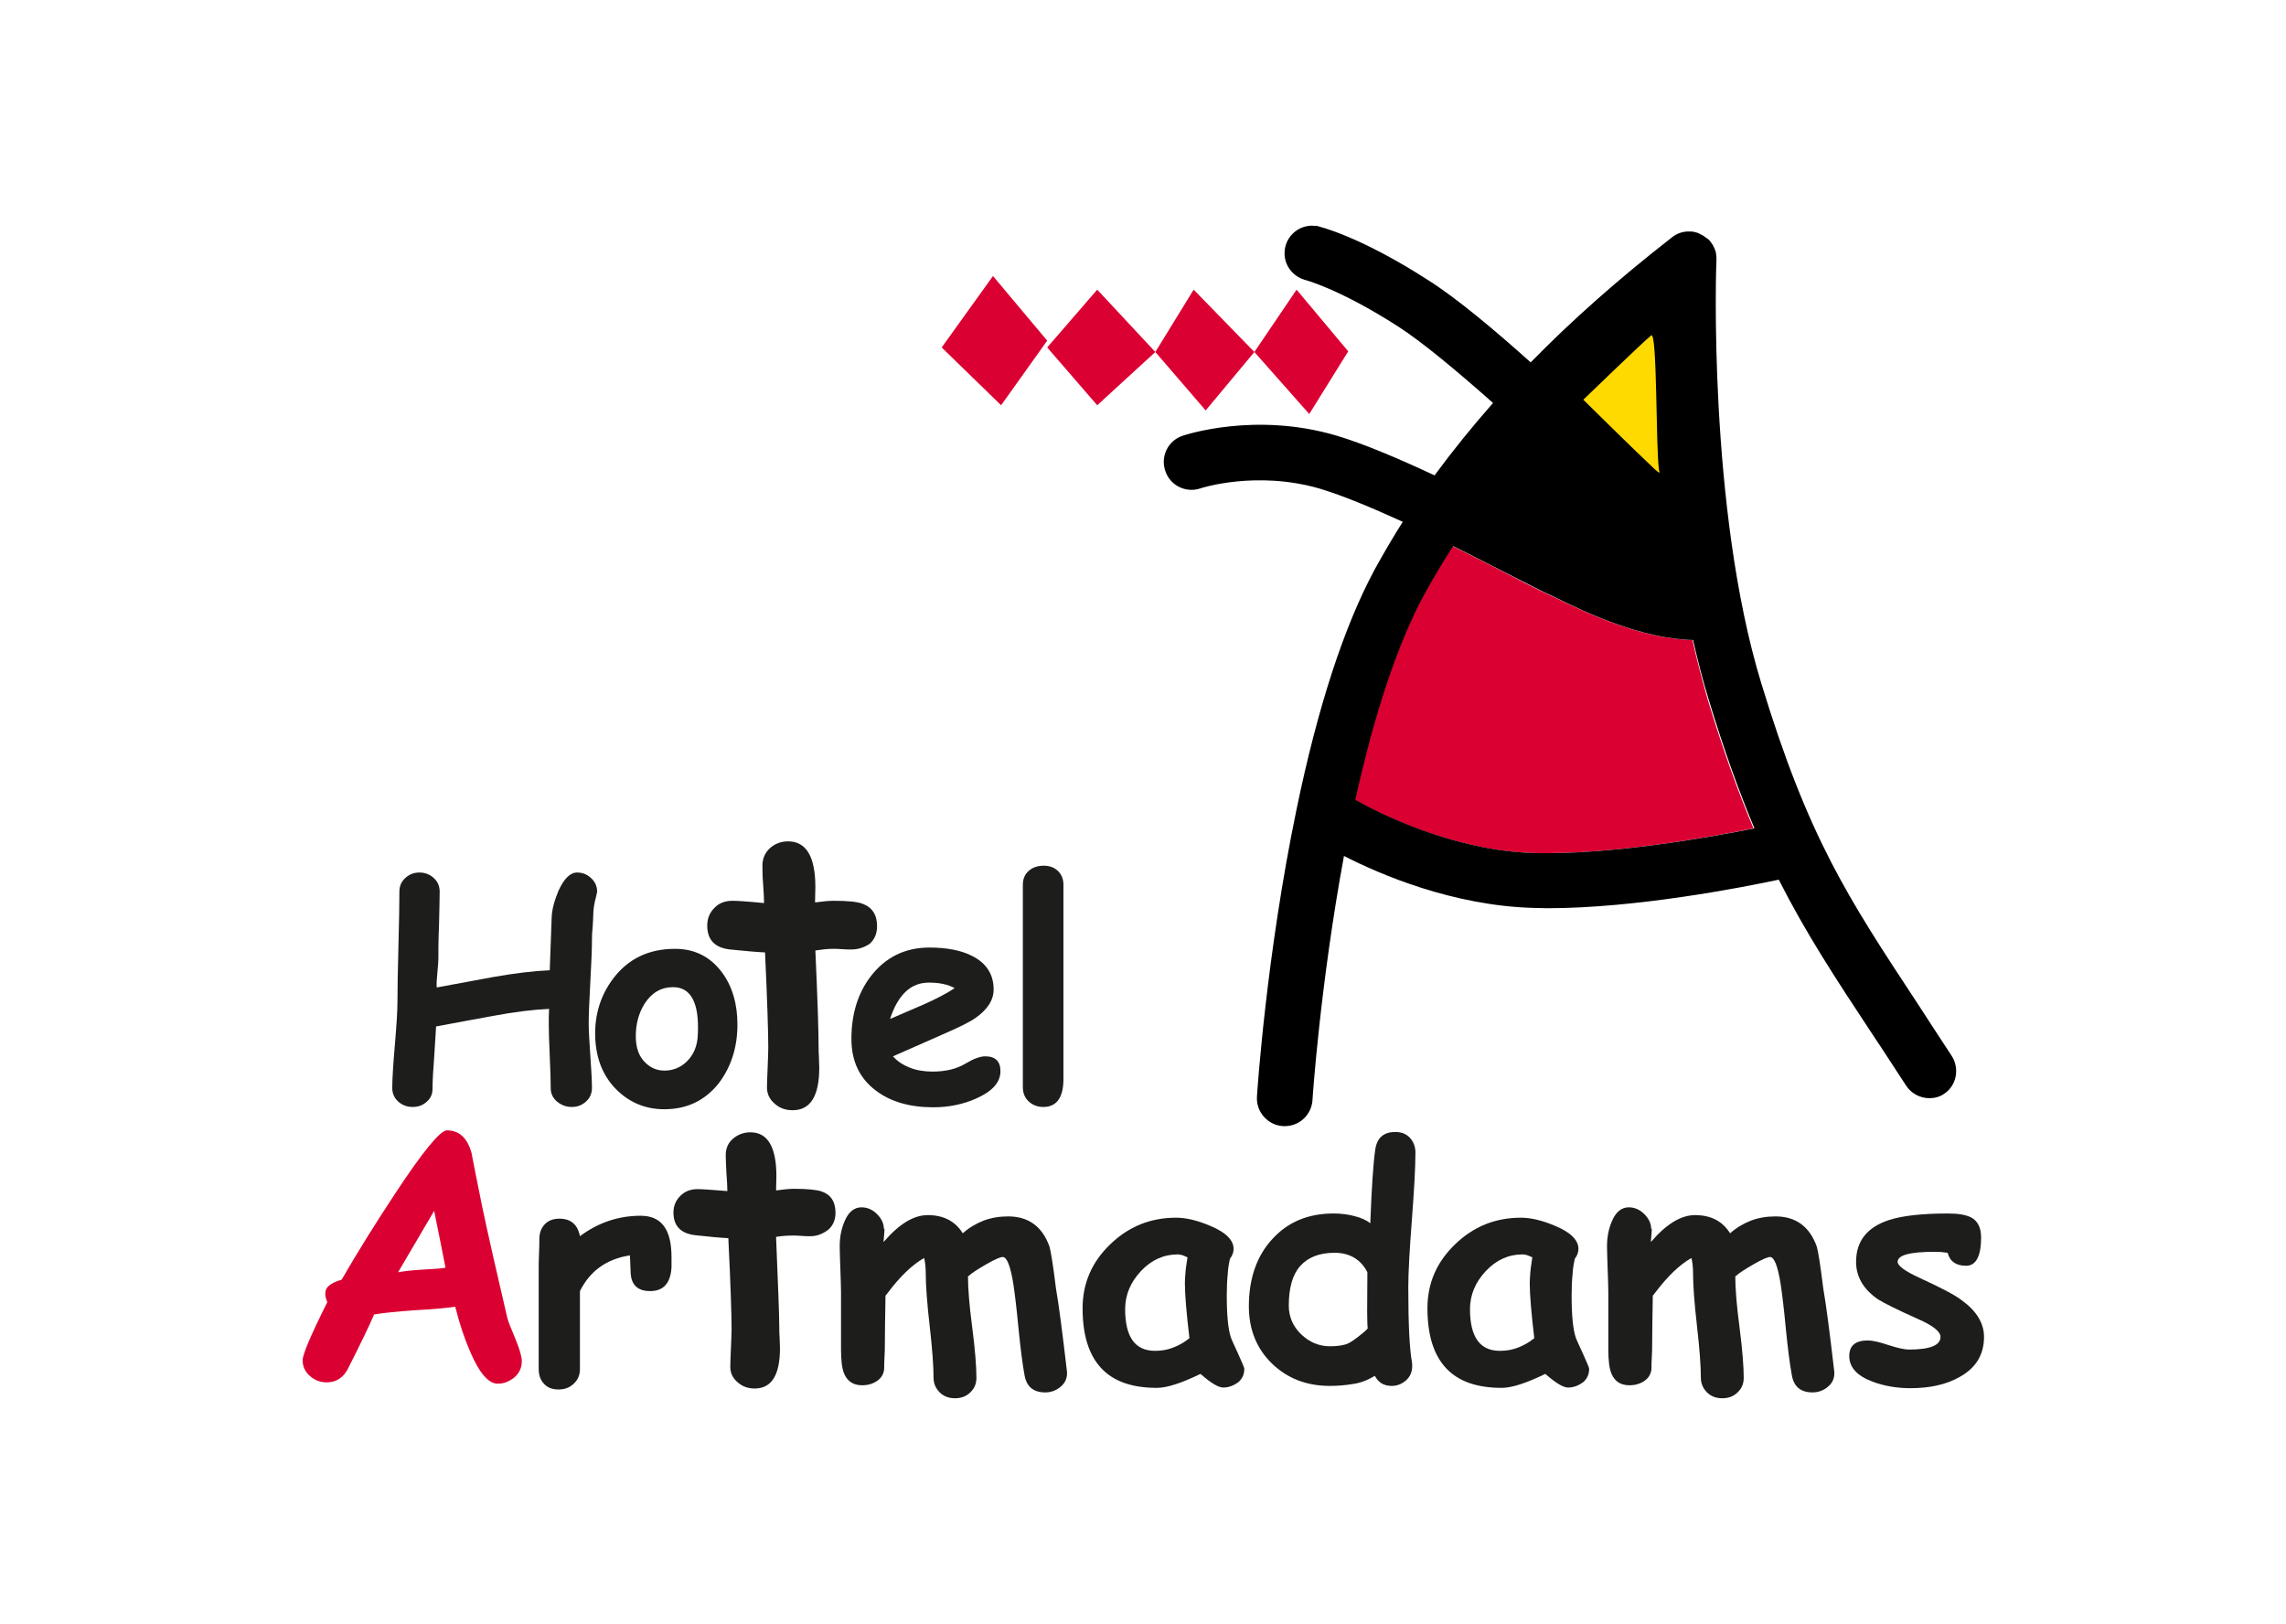
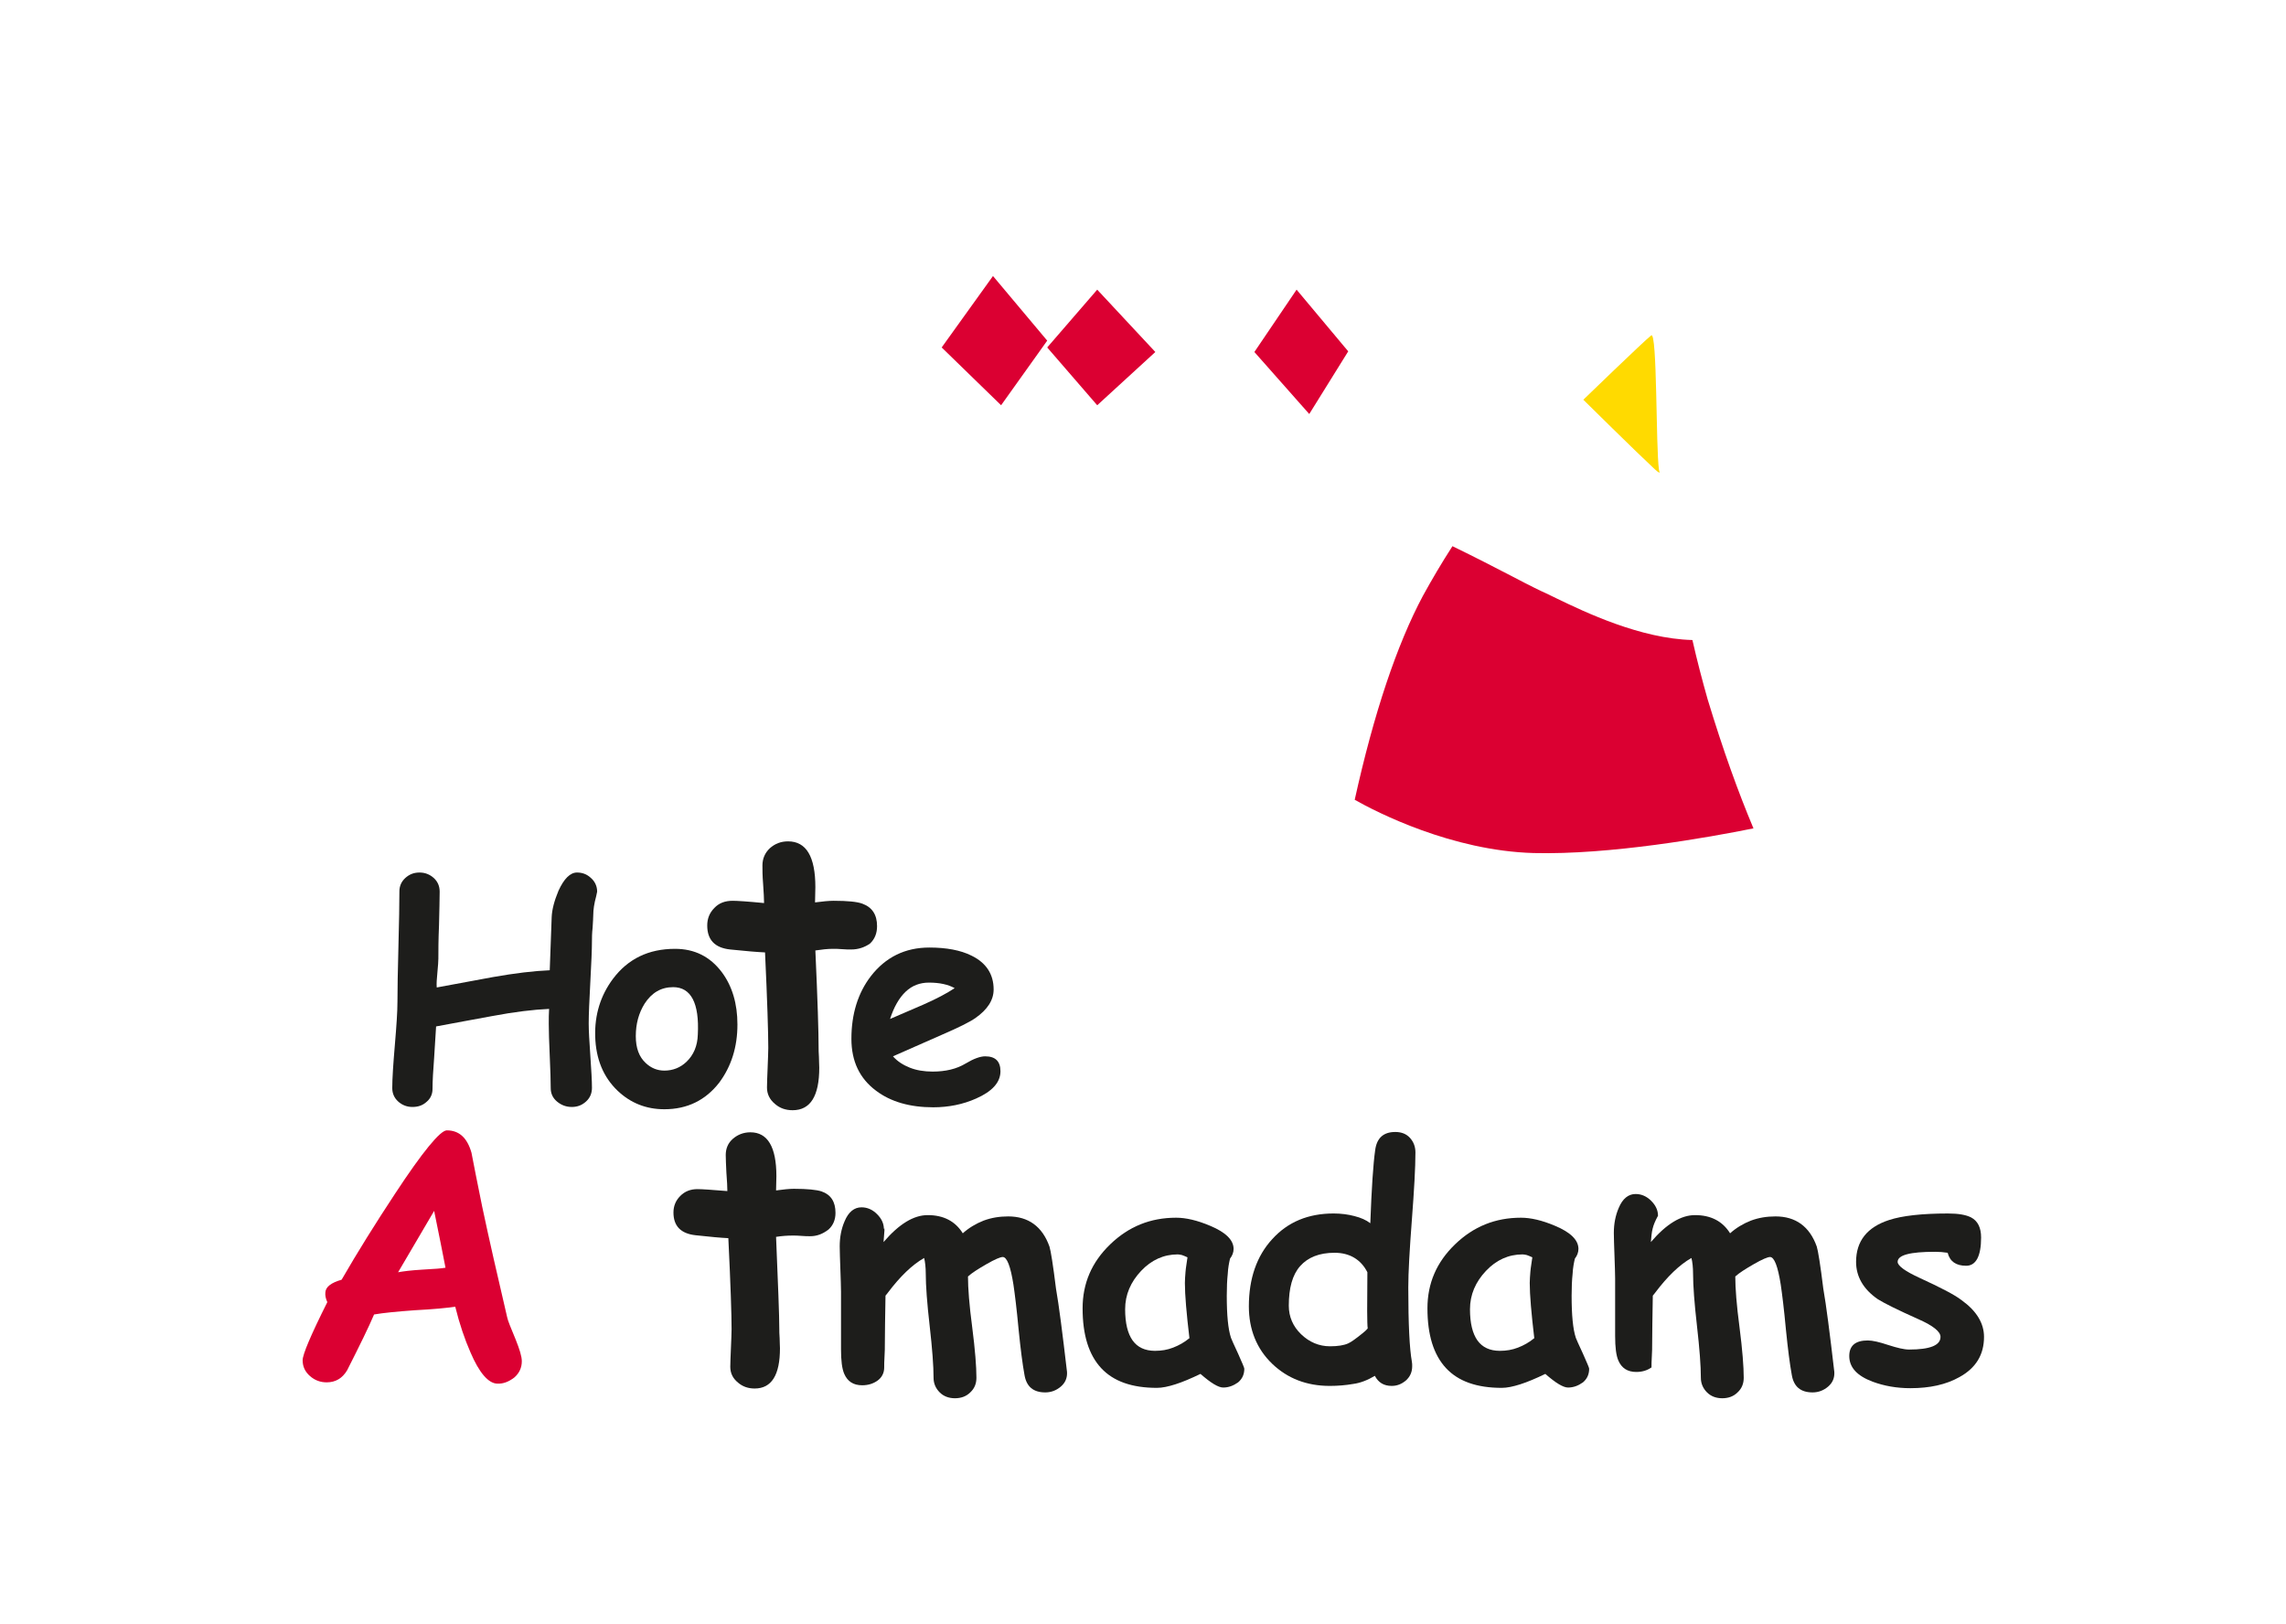
<svg xmlns="http://www.w3.org/2000/svg" version="1.1" id="Layer_1" x="0px" y="0px" viewBox="0 0 704 500" style="enable-background:new 0 0 704 500;" xml:space="preserve">
  <style type="text/css">
	.st0{fill:#DB0032;}
	.st1{fill:#FFDA00;}
	.st2{fill:#1D1D1B;}
</style>
  <g id="artmadams">
    <path class="st0" d="M521.2,197.1c-16-0.4-33.1-8.6-41.8-12.8c-1.4-0.7-2.7-1.3-3.3-1.6c-1.6-0.7-4.5-2.1-10.4-5.2   c-5-2.6-11.4-5.9-18.4-9.3c-3.3,5.1-6.3,10.2-9.1,15.3c-8,15-15.1,36.1-21,62.8c6.7,3.8,29.9,15.7,55.1,16.4   c23.5,0.6,53.9-4.8,67.7-7.6c-4.7-11.2-9.3-23.9-14.1-39.7C524.2,209.4,522.6,203.3,521.2,197.1z" />
-     <path d="M601,325.1c-3.7-5.7-7.1-10.8-10.3-15.8c-21.8-33.1-33.8-51.3-48.3-98.9c-16.5-54-13.9-129.5-13.8-130.3l0,0   c0-0.2,0-0.5,0-0.7c0-0.1,0-0.1,0-0.2c0-0.3-0.1-0.6-0.1-0.8v-0.1c0-0.2-0.1-0.5-0.1-0.7c0-0.1-0.1-0.2-0.1-0.3   c-0.1-0.2-0.1-0.3-0.2-0.5c0-0.1-0.1-0.2-0.1-0.3c-0.1-0.2-0.2-0.4-0.3-0.6s-0.2-0.4-0.3-0.6c-0.1-0.1-0.1-0.2-0.2-0.2   c-0.1-0.2-0.2-0.3-0.3-0.5l0,0c-0.1-0.1-0.2-0.2-0.2-0.3c-0.1-0.1-0.2-0.2-0.3-0.3c-0.1-0.1-0.2-0.2-0.3-0.3   c-0.1-0.1-0.2-0.2-0.3-0.2c-0.1-0.1-0.3-0.2-0.4-0.3c-0.1-0.1-0.2-0.1-0.3-0.2s-0.3-0.2-0.4-0.3c-0.1-0.1-0.2-0.1-0.3-0.2   s-0.3-0.1-0.4-0.2c-0.1-0.1-0.2-0.1-0.4-0.2c-0.1-0.1-0.3-0.1-0.4-0.2c-0.1-0.1-0.3-0.1-0.4-0.2c-0.1,0-0.3-0.1-0.4-0.1   c-0.1,0-0.3-0.1-0.4-0.1c-0.1,0-0.3-0.1-0.4-0.1c-0.1,0-0.3,0-0.4-0.1c-0.2,0-0.4,0-0.6,0c-0.1,0-0.2,0-0.2,0l0,0   c-1.9-0.1-3.9,0.5-5.5,1.8l-0.5,0.4c-15.9,12.4-30.3,25.1-43,38.1c-10.8-9.7-22.8-19.8-31.7-25.4c-21-13.5-33.2-16.4-34.5-16.7v0.1   c-0.3,0-0.7-0.1-1.1-0.1c-4.7,0-8.5,3.8-8.5,8.5c0,3.8,2.5,7,6,8.1l0,0h-0.1c0.1,0,10.6,2.6,29,14.4c7.3,4.7,17.8,13.4,29.3,23.6   c-6.5,7.4-12.5,14.8-18,22.3c-10.9-5.1-21.9-9.8-30.4-12.3c-24.9-7.3-46.3-0.2-47.2,0.1c-4.5,1.5-6.9,6.4-5.3,10.9   c1.5,4.5,6.4,6.8,10.8,5.3c0.2-0.1,17.3-5.6,36.8,0.1c7,2.1,16.1,5.9,25.5,10.2c-3.1,4.9-5.9,9.7-8.6,14.6   c-9.5,17.6-17.6,42.5-24.1,73.9c-9.3,44.8-12.1,86.8-12.2,88.5c-0.3,4.7,3.3,8.8,8,9.1c0.2,0,0.4,0,0.6,0c4.5,0,8.2-3.5,8.5-8   c0-0.4,2.4-35.8,9.7-75.2c11.1,5.7,33.5,15.3,58.3,16c1.4,0,2.8,0.1,4.3,0.1c27.3,0,60.1-6.4,71.3-8.8   c8.3,16.4,17.4,30.3,28.9,47.7c3.3,4.9,6.6,10.1,10.3,15.7c1.6,2.5,4.4,3.9,7.2,3.9c1.6,0,3.2-0.4,4.6-1.4   C602.5,334.3,603.6,329.1,601,325.1z M472.5,262.7c-25.3-0.7-48.4-12.6-55.1-16.4c5.9-26.7,13-47.9,21-62.8   c2.8-5.1,5.8-10.2,9.1-15.3c7,3.4,13.4,6.8,18.4,9.3c5.9,3,8.8,4.5,10.4,5.2c0.7,0.3,1.9,0.9,3.3,1.6c8.6,4.2,25.7,12.4,41.8,12.8   c1.4,6.2,3,12.4,4.8,18.3c4.8,15.8,9.4,28.5,14.1,39.7C526.3,257.9,495.9,263.3,472.5,262.7z" />
    <path class="st1" d="M508.5,103.3c-2.1,1.6-20.9,19.8-20.9,19.8s16.6,16.4,22,21.4c1.3,1.2,1.4,1,1.5,1s-0.1-0.2-0.2-0.8   C509.9,137.6,510.4,101.8,508.5,103.3z" />
    <polygon class="st0" points="399.3,89.2 415.2,108.2 403.2,127.5 386.3,108.4  " />
-     <polygon class="st0" points="367.6,89.2 386.3,108.4 371.3,126.4 355.8,108.4  " />
    <polygon class="st0" points="337.9,89.2 355.8,108.4 337.9,124.8 322.5,107  " />
    <polygon class="st0" points="305.8,85 322.5,104.9 308.3,124.8 290,107  " />
    <path class="st0" d="M153.1,426.1c-2.7-0.1-5.5-3.3-8.2-9.6c-1.8-4.1-3.4-8.8-4.7-14.1c-2.6,0.4-6.7,0.8-12.5,1.1   c-5.5,0.4-9.6,0.8-12.5,1.3c-1.6,3.8-4.4,9.5-8.3,17.2c-1.5,2.5-3.6,3.7-6.3,3.7c-1.9,0-3.6-0.6-5.1-1.9s-2.3-2.9-2.3-4.9   c0-1.8,2.5-7.7,7.6-17.9c-0.5-1.1-0.7-2.1-0.6-3c0.1-1.7,1.8-3,5-3.9c4.9-8.5,10.4-17.3,16.4-26.4c8.6-13.1,14-19.6,16-19.6   c3.8,0,6.3,2.3,7.6,6.9c0.7,3.7,1.8,9.2,3.3,16.6c2.1,9.9,4.7,21.3,7.7,34.1c0.2,1,1.1,3.2,2.6,6.8c1.2,3,1.9,5.2,1.9,6.7   c0,2-0.8,3.7-2.3,5C156.7,425.5,155,426.2,153.1,426.1z M133.7,372.9c-2.7,4.6-6.4,10.9-11.1,18.9c1.6-0.3,4-0.6,7.3-0.8   c3.9-0.2,6.3-0.4,7.3-0.6C136.3,385.9,135.2,380.1,133.7,372.9z" />
-     <path class="st2" d="M206.8,390.3c-0.3,4.9-2.5,7.3-6.6,7.3c-4,0-6-2.1-6-6.2l-0.2-4.8c-7.2,1.1-12.3,4.8-15.4,11v24   c0,1.8-0.6,3.3-1.9,4.5c-1.2,1.2-2.8,1.8-4.7,1.8c-2,0-3.5-0.6-4.6-1.9c-1-1.1-1.5-2.6-1.5-4.4v-31.2c0-1,0-2.5,0.1-4.4   c0.1-2,0.1-3.4,0.1-4.4c0-1.8,0.5-3.3,1.6-4.5s2.6-1.8,4.6-1.8c3.5,0,5.6,1.8,6.3,5.4c5.6-4.2,11.9-6.3,18.7-6.3   c6.4,0,9.5,4.2,9.5,12.7C206.8,388.7,206.8,389.8,206.8,390.3z" />
    <path class="st2" d="M249.5,380.7c-0.8,0-1.7,0-2.7-0.1s-1.9-0.1-2.7-0.1c-1.5,0-3.2,0.1-5.1,0.4c0.6,14.6,1,24.1,1,28.6   c0,0.5,0,1.3,0.1,2.6c0,1.3,0.1,2.3,0.1,3.1c0,8.3-2.6,12.4-7.8,12.4c-2,0-3.7-0.6-5.1-1.8c-1.6-1.3-2.4-2.9-2.4-4.9   c0-1.3,0.1-3.2,0.2-5.8c0.1-2.6,0.2-4.5,0.2-5.8c0-4.4-0.3-13.7-1-28c-2.2-0.1-5.6-0.4-10.1-0.9s-6.8-2.8-6.8-7   c0-2,0.7-3.7,2.1-5.1c1.4-1.4,3.1-2.1,5.3-2.1c1.3,0,4.4,0.2,9.2,0.6c0-1.2-0.1-3.1-0.3-5.7c-0.1-2.3-0.2-4.1-0.2-5.4   c0-2,0.7-3.7,2.2-5s3.3-2,5.4-2c5.3,0,8,4.5,8,13.5l-0.1,4.4c2.2-0.3,4.1-0.5,5.5-0.5c4.1,0,7,0.3,8.5,0.8c2.9,1,4.3,3.2,4.3,6.6   c0,2.1-0.7,3.8-2.1,5.1C253.4,380,251.6,380.7,249.5,380.7z" />
    <path class="st2" d="M272.1,382.5c4.8-5.6,9.3-8.3,13.6-8.3c4.9,0,8.5,1.9,10.8,5.6c1.9-1.7,4.1-3,6.4-3.9c2.4-0.9,4.9-1.3,7.6-1.3   c6.2,0,10.5,3.1,12.7,9.3c0.4,1.3,1.1,5.6,2,12.9c0.9,5.1,2,13.7,3.4,25.7c0.1,1.8-0.5,3.3-1.9,4.5s-3,1.8-4.8,1.8   c-3.7,0-5.8-1.8-6.4-5.4c-0.6-3.3-1.2-7.9-1.8-13.9c-0.6-6.5-1.2-11.2-1.6-13.9c-0.9-5.7-2-8.5-3.3-8.5c-0.7,0-2.4,0.7-5,2.2   s-4.5,2.7-5.7,3.8c0,3.6,0.4,8.8,1.3,15.6c0.9,7,1.3,12.2,1.3,15.6c0,1.8-0.6,3.3-1.9,4.5c-1.2,1.2-2.8,1.8-4.7,1.8   s-3.5-0.6-4.7-1.8c-1.2-1.2-1.9-2.7-1.9-4.5c0-3.6-0.4-9-1.2-16c-0.8-7-1.2-12.4-1.2-16c0-2-0.2-3.7-0.5-4.9   c-3.7,2.1-7.4,5.7-11.1,10.6c-0.2,0.2-0.4,0.6-0.8,1c-0.1,6.4-0.2,11.5-0.2,15.1c0,0.9,0,2.1-0.1,3.6s-0.1,2.6-0.1,3.4   c0,1.7-0.7,3.1-2.1,4.1c-1.3,0.9-2.8,1.4-4.7,1.4c-2.7,0-4.5-1.2-5.5-3.5c-0.7-1.6-1-4.1-1-7.6v-17.7c0-1.6-0.1-3.9-0.2-7   s-0.2-5.4-0.2-7c0-2.8,0.5-5.4,1.5-7.7c1.2-2.9,3-4.3,5.2-4.3c1.8,0,3.4,0.7,4.8,2.1s2.1,2.9,2.1,4.6   C272.5,377.7,272.4,379.1,272.1,382.5z" />
    <path class="st2" d="M376.7,427.3c-1.5,0-3.8-1.4-7-4.2c-2.9,1.4-5.5,2.5-7.7,3.2s-4.1,1.1-5.7,1.1c-7.7,0-13.4-2-17.2-6.1   c-3.8-4.1-5.7-10.2-5.7-18.4c0-7.7,2.8-14.2,8.5-19.7s12.4-8.2,20.3-8.2c3,0,6.5,0.8,10.5,2.5c4.8,2,7.2,4.4,7.2,7.1   c0,1.1-0.4,2.1-1.1,3c-0.3,1.3-0.6,2.8-0.7,4.7c-0.2,1.9-0.3,4.1-0.3,6.7c0,6,0.4,10.3,1.3,13c0.1,0.3,0.8,1.9,2.2,4.9   c1.2,2.7,1.9,4.3,1.9,4.6c0,1.7-0.6,3.1-1.9,4.2C379.9,426.7,378.4,427.3,376.7,427.3z M364.9,395.1c0-1,0.1-2.2,0.2-3.5   s0.4-2.8,0.6-4.4c-0.6-0.3-1.2-0.5-1.7-0.7c-0.5-0.1-0.9-0.2-1.3-0.2c-4.3,0-8.1,1.7-11.3,5.1c-3.2,3.4-4.9,7.3-4.9,11.8   c0,4.3,0.8,7.5,2.3,9.6s3.8,3.2,6.9,3.2c2,0,3.8-0.3,5.6-1c1.8-0.7,3.4-1.6,5-2.9C365.4,404.5,364.9,398.8,364.9,395.1z" />
    <path class="st2" d="M422,376.7c0.4-10.8,0.9-18.3,1.5-22.5c0.5-3.8,2.6-5.6,6.2-5.6c1.9,0,3.4,0.6,4.5,1.8   c1.1,1.2,1.7,2.7,1.7,4.5c0,4.7-0.4,11.6-1.1,20.8c-0.7,9.2-1.1,16.1-1.1,20.8c0,11.4,0.4,19,1.1,22.8c0.1,0.5,0.1,1,0.1,1.4   c0,1.8-0.6,3.2-1.9,4.4c-1.3,1.1-2.7,1.7-4.4,1.7c-2.4,0-4.1-1-5.2-3.1c-2.2,1.3-4.4,2.2-6.7,2.5c-2.3,0.4-4.7,0.6-7.2,0.6   c-7.1,0-13-2.3-17.7-6.8c-4.8-4.6-7.2-10.6-7.2-17.7c0-8.5,2.4-15.5,7.2-20.7c4.8-5.3,11.1-7.9,18.9-7.9c2.4,0,4.5,0.3,6.4,0.8   C419.1,375,420.7,375.7,422,376.7z M421.1,391.8c-1-2-2.4-3.5-4.1-4.5s-3.7-1.5-6-1.5c-4.7,0-8.2,1.4-10.6,4.1s-3.5,6.8-3.5,12.2   c0,3.4,1.3,6.4,3.8,8.8s5.5,3.7,8.9,3.7c2.4,0,4.3-0.3,5.6-0.9c0.9-0.4,2.3-1.4,4.4-3.1c0.5-0.4,1.1-0.9,1.6-1.5   C421,407.7,421,401.9,421.1,391.8z" />
    <path class="st2" d="M482.9,427.3c-1.5,0-3.8-1.4-7-4.2c-2.9,1.4-5.5,2.5-7.7,3.2s-4.1,1.1-5.7,1.1c-7.7,0-13.4-2-17.2-6.1   c-3.8-4.1-5.7-10.2-5.7-18.4c0-7.7,2.8-14.2,8.5-19.7s12.4-8.2,20.3-8.2c3,0,6.5,0.8,10.5,2.5c4.8,2,7.2,4.4,7.2,7.1   c0,1.1-0.4,2.1-1.1,3c-0.3,1.3-0.6,2.8-0.7,4.7c-0.2,1.9-0.3,4.1-0.3,6.7c0,6,0.4,10.3,1.3,13c0.1,0.3,0.8,1.9,2.2,4.9   c1.2,2.7,1.9,4.3,1.9,4.6c0,1.7-0.6,3.1-1.9,4.2C486.1,426.7,484.6,427.3,482.9,427.3z M471.1,395.1c0-1,0.1-2.2,0.2-3.5   s0.4-2.8,0.6-4.4c-0.6-0.3-1.2-0.5-1.7-0.7c-0.5-0.1-0.9-0.2-1.3-0.2c-4.3,0-8.1,1.7-11.3,5.1c-3.2,3.4-4.9,7.3-4.9,11.8   c0,4.3,0.8,7.5,2.3,9.6s3.8,3.2,6.9,3.2c2,0,3.8-0.3,5.6-1c1.8-0.7,3.4-1.6,5-2.9C471.6,404.5,471.1,398.8,471.1,395.1z" />
-     <path class="st2" d="M508.4,382.5c4.8-5.6,9.3-8.3,13.6-8.3c4.9,0,8.5,1.9,10.8,5.6c1.9-1.7,4.1-3,6.4-3.9c2.4-0.9,4.9-1.3,7.6-1.3   c6.2,0,10.5,3.1,12.7,9.3c0.4,1.3,1.1,5.6,2,12.9c0.9,5.1,2,13.7,3.4,25.7c0.1,1.8-0.5,3.3-1.9,4.5s-3,1.8-4.8,1.8   c-3.7,0-5.8-1.8-6.4-5.4c-0.6-3.3-1.2-7.9-1.8-13.9c-0.6-6.5-1.2-11.2-1.6-13.9c-0.9-5.7-2-8.5-3.3-8.5c-0.7,0-2.4,0.7-5,2.2   s-4.5,2.7-5.7,3.8c0,3.6,0.4,8.8,1.3,15.6c0.9,7,1.3,12.2,1.3,15.6c0,1.8-0.6,3.3-1.9,4.5c-1.2,1.2-2.8,1.8-4.7,1.8   s-3.5-0.6-4.7-1.8c-1.2-1.2-1.9-2.7-1.9-4.5c0-3.6-0.4-9-1.2-16s-1.2-12.4-1.2-16c0-2-0.2-3.7-0.5-4.9c-3.7,2.1-7.4,5.7-11.1,10.6   c-0.2,0.2-0.4,0.6-0.8,1c-0.1,6.4-0.2,11.5-0.2,15.1c0,0.9,0,2.1-0.1,3.6s-0.1,2.6-0.1,3.4c0,1.7-0.7,3.1-2.1,4.1   c-1.3,0.9-2.8,1.4-4.7,1.4c-2.7,0-4.5-1.2-5.5-3.5c-0.7-1.6-1-4.1-1-7.6v-17.7c0-1.6-0.1-3.9-0.2-7s-0.2-5.4-0.2-7   c0-2.8,0.5-5.4,1.5-7.7c1.2-2.9,3-4.3,5.2-4.3c1.8,0,3.4,0.7,4.8,2.1s2.1,2.9,2.1,4.6C508.8,377.7,508.7,379.1,508.4,382.5z" />
+     <path class="st2" d="M508.4,382.5c4.8-5.6,9.3-8.3,13.6-8.3c4.9,0,8.5,1.9,10.8,5.6c1.9-1.7,4.1-3,6.4-3.9c2.4-0.9,4.9-1.3,7.6-1.3   c6.2,0,10.5,3.1,12.7,9.3c0.4,1.3,1.1,5.6,2,12.9c0.9,5.1,2,13.7,3.4,25.7c0.1,1.8-0.5,3.3-1.9,4.5s-3,1.8-4.8,1.8   c-3.7,0-5.8-1.8-6.4-5.4c-0.6-3.3-1.2-7.9-1.8-13.9c-0.6-6.5-1.2-11.2-1.6-13.9c-0.9-5.7-2-8.5-3.3-8.5c-0.7,0-2.4,0.7-5,2.2   s-4.5,2.7-5.7,3.8c0,3.6,0.4,8.8,1.3,15.6c0.9,7,1.3,12.2,1.3,15.6c0,1.8-0.6,3.3-1.9,4.5c-1.2,1.2-2.8,1.8-4.7,1.8   s-3.5-0.6-4.7-1.8c-1.2-1.2-1.9-2.7-1.9-4.5c0-3.6-0.4-9-1.2-16s-1.2-12.4-1.2-16c0-2-0.2-3.7-0.5-4.9c-3.7,2.1-7.4,5.7-11.1,10.6   c-0.2,0.2-0.4,0.6-0.8,1c-0.1,6.4-0.2,11.5-0.2,15.1c0,0.9,0,2.1-0.1,3.6s-0.1,2.6-0.1,3.4c-1.3,0.9-2.8,1.4-4.7,1.4c-2.7,0-4.5-1.2-5.5-3.5c-0.7-1.6-1-4.1-1-7.6v-17.7c0-1.6-0.1-3.9-0.2-7s-0.2-5.4-0.2-7   c0-2.8,0.5-5.4,1.5-7.7c1.2-2.9,3-4.3,5.2-4.3c1.8,0,3.4,0.7,4.8,2.1s2.1,2.9,2.1,4.6C508.8,377.7,508.7,379.1,508.4,382.5z" />
    <path class="st2" d="M605.5,389.8c-3.1,0-5-1.3-5.7-4c-1.3-0.2-2.6-0.3-3.9-0.3c-7.7,0-11.5,1-11.5,3.1c0,1.2,2.3,2.9,6.9,5   c6.3,2.9,10.6,5.1,12.8,6.8c4.6,3.3,6.9,7.1,6.9,11.3c0,5.5-2.5,9.6-7.6,12.4c-4.1,2.3-9.1,3.4-15.1,3.4c-4.2,0-8.1-0.7-11.6-2   c-4.8-1.8-7.2-4.4-7.2-7.9c0-3.2,1.9-4.8,5.7-4.8c1.5,0,3.6,0.5,6.3,1.4c2.8,0.9,4.9,1.4,6.4,1.4c6.5,0,9.7-1.3,9.7-3.9   c0-1.6-2.2-3.4-6.7-5.4c-6.5-2.9-10.7-5-12.6-6.2c-4.5-3.1-6.7-7-6.7-11.5c0-6.4,3.4-10.7,10.2-12.9c4-1.3,10-2,18.1-2   c3.2,0,5.5,0.4,7.1,1.2c2.1,1.1,3.1,3.2,3.1,6.2C610.1,386.9,608.5,389.8,605.5,389.8z" />
    <path class="st2" d="M183.6,276c-0.6,2.2-0.9,4.1-0.9,5.8c0,0.8-0.1,2.2-0.2,3.9c-0.2,1.8-0.2,3.1-0.2,3.9c0,2.9-0.2,7.1-0.5,12.8   c-0.3,5.7-0.5,9.9-0.5,12.8c0,2.2,0.2,5.5,0.5,9.9s0.5,7.7,0.5,9.9c0,1.7-0.6,3.1-1.8,4.2s-2.6,1.7-4.4,1.7c-1.8,0-3.3-0.6-4.6-1.7   s-1.9-2.5-1.9-4.1c0-2.2-0.1-5.5-0.3-9.9s-0.3-7.7-0.3-9.9c0-1.7,0-3.2,0.1-4.6c-4.7,0.2-10.6,0.9-17.5,2.2   c-5.8,1.1-11.6,2.1-17.3,3.2c-0.1,1.9-0.3,5.1-0.6,9.6c-0.3,3.9-0.5,7.2-0.5,9.7c0,1.5-0.6,2.9-1.8,3.9c-1.2,1.1-2.6,1.6-4.4,1.6   c-1.7,0-3.2-0.6-4.4-1.7c-1.2-1.1-1.8-2.5-1.8-4.1c0-3,0.3-7.4,0.8-13.3s0.8-10.3,0.8-13.3c0-3.8,0.1-9.4,0.3-17   c0.2-7.6,0.3-13.2,0.3-17c0-1.6,0.6-3,1.8-4.1c1.2-1.1,2.6-1.7,4.4-1.7c1.7,0,3.2,0.6,4.4,1.7s1.8,2.5,1.8,4.2   c0,2.3-0.1,5.7-0.2,10.3c-0.2,4.6-0.2,8-0.2,10.3c0,0.8-0.1,2.2-0.3,4.3c-0.2,2-0.3,3.5-0.2,4.6l17.3-3.2   c6.8-1.2,12.6-1.9,17.5-2.1c0.1-2,0.3-7.5,0.6-16.4c0.1-2.3,0.8-5,2.1-8.1c1.7-3.7,3.6-5.6,5.7-5.6c1.6,0,3,0.5,4.2,1.6   c1.3,1.1,2,2.6,2,4.3C183.8,275.1,183.7,275.5,183.6,276z" />
    <path class="st2" d="M204.6,341.6c-5.6,0-10.4-1.9-14.4-5.7c-4.4-4.2-6.7-9.8-6.9-16.7c-0.2-6.6,1.6-12.6,5.5-17.8   c4.6-6.1,10.9-9.2,19.1-9.2c6,0,10.8,2.4,14.4,7.2c3.2,4.3,4.8,9.7,4.8,16.1c0,7-1.9,12.9-5.6,17.9   C217.3,338.8,211.7,341.6,204.6,341.6z M207.3,304c-3.7,0-6.6,1.7-8.8,5.1c-1.8,2.9-2.7,6.2-2.7,10c0,3.6,1,6.4,3.1,8.3   c1.6,1.5,3.5,2.3,5.7,2.3c2.6,0,4.9-0.9,6.8-2.7c2.2-2.1,3.4-4.9,3.5-8.4C215.4,308.9,212.8,304,207.3,304z" />
    <path class="st2" d="M262.1,292.4c-0.8,0-1.7,0-2.8-0.1s-2-0.1-2.8-0.1c-1.6,0-3.4,0.2-5.4,0.5c0.7,15.3,1,25.3,1,30   c0,0.5,0,1.4,0.1,2.8c0,1.3,0.1,2.4,0.1,3.3c0,8.7-2.7,13.1-8.2,13.1c-2.1,0-3.9-0.6-5.4-1.9c-1.7-1.4-2.5-3.1-2.5-5.1   c0-1.4,0.1-3.4,0.2-6.1c0.1-2.7,0.2-4.8,0.2-6.1c0-4.6-0.3-14.4-1-29.4c-2.3-0.1-5.9-0.4-10.7-0.9s-7.1-3-7.1-7.4   c0-2.1,0.7-3.9,2.2-5.4c1.4-1.5,3.3-2.2,5.6-2.2c1.4,0,4.6,0.2,9.7,0.7c0-1.2-0.1-3.2-0.3-6c-0.2-2.4-0.2-4.3-0.2-5.6   c0-2.1,0.8-3.9,2.3-5.3c1.6-1.4,3.4-2.1,5.6-2.1c5.6,0,8.4,4.7,8.4,14.1l-0.1,4.7c2.3-0.3,4.3-0.5,5.7-0.5c4.4,0,7.3,0.3,8.9,0.9   c3,1.1,4.5,3.4,4.5,6.9c0,2.2-0.7,4-2.2,5.4C266.3,291.7,264.4,292.4,262.1,292.4z" />
    <path class="st2" d="M287.4,341c-7.2,0-13.1-1.7-17.6-5.1c-5.1-3.8-7.6-9.1-7.6-16c0-7.6,2-14.1,6-19.3c4.5-5.8,10.5-8.8,18-8.8   c5.2,0,9.6,0.8,13,2.5c4.5,2.2,6.8,5.7,6.8,10.4c0,3.3-1.9,6.2-5.6,8.8c-1.7,1.2-5.1,2.9-10.2,5.1l-15.2,6.7   c1.4,1.6,3.2,2.7,5.2,3.5s4.4,1.2,7,1.2c4,0,7.4-0.8,10.2-2.5c2.5-1.5,4.5-2.2,6-2.2c3.1,0,4.7,1.5,4.7,4.6c0,3.4-2.5,6.2-7.5,8.4   C296.6,340.1,292.1,341,287.4,341z M286.1,302.6c-2.8,0-5.2,0.9-7.2,2.8s-3.6,4.7-4.8,8.4c3.4-1.5,6.8-2.9,10.2-4.4   c4.1-1.8,7.3-3.5,9.7-5.1C292,303.2,289.4,302.6,286.1,302.6z" />
-     <path class="st2" d="M327.5,332.3c0,5.7-2.1,8.6-6.2,8.6c-1.8,0-3.3-0.6-4.5-1.7s-1.8-2.6-1.8-4.4v-62.4c0-1.7,0.6-3.2,1.9-4.3   c1.2-1,2.7-1.5,4.5-1.5s3.2,0.5,4.4,1.6c1.1,1.1,1.7,2.5,1.7,4.2V332.3z" />
  </g>
</svg>